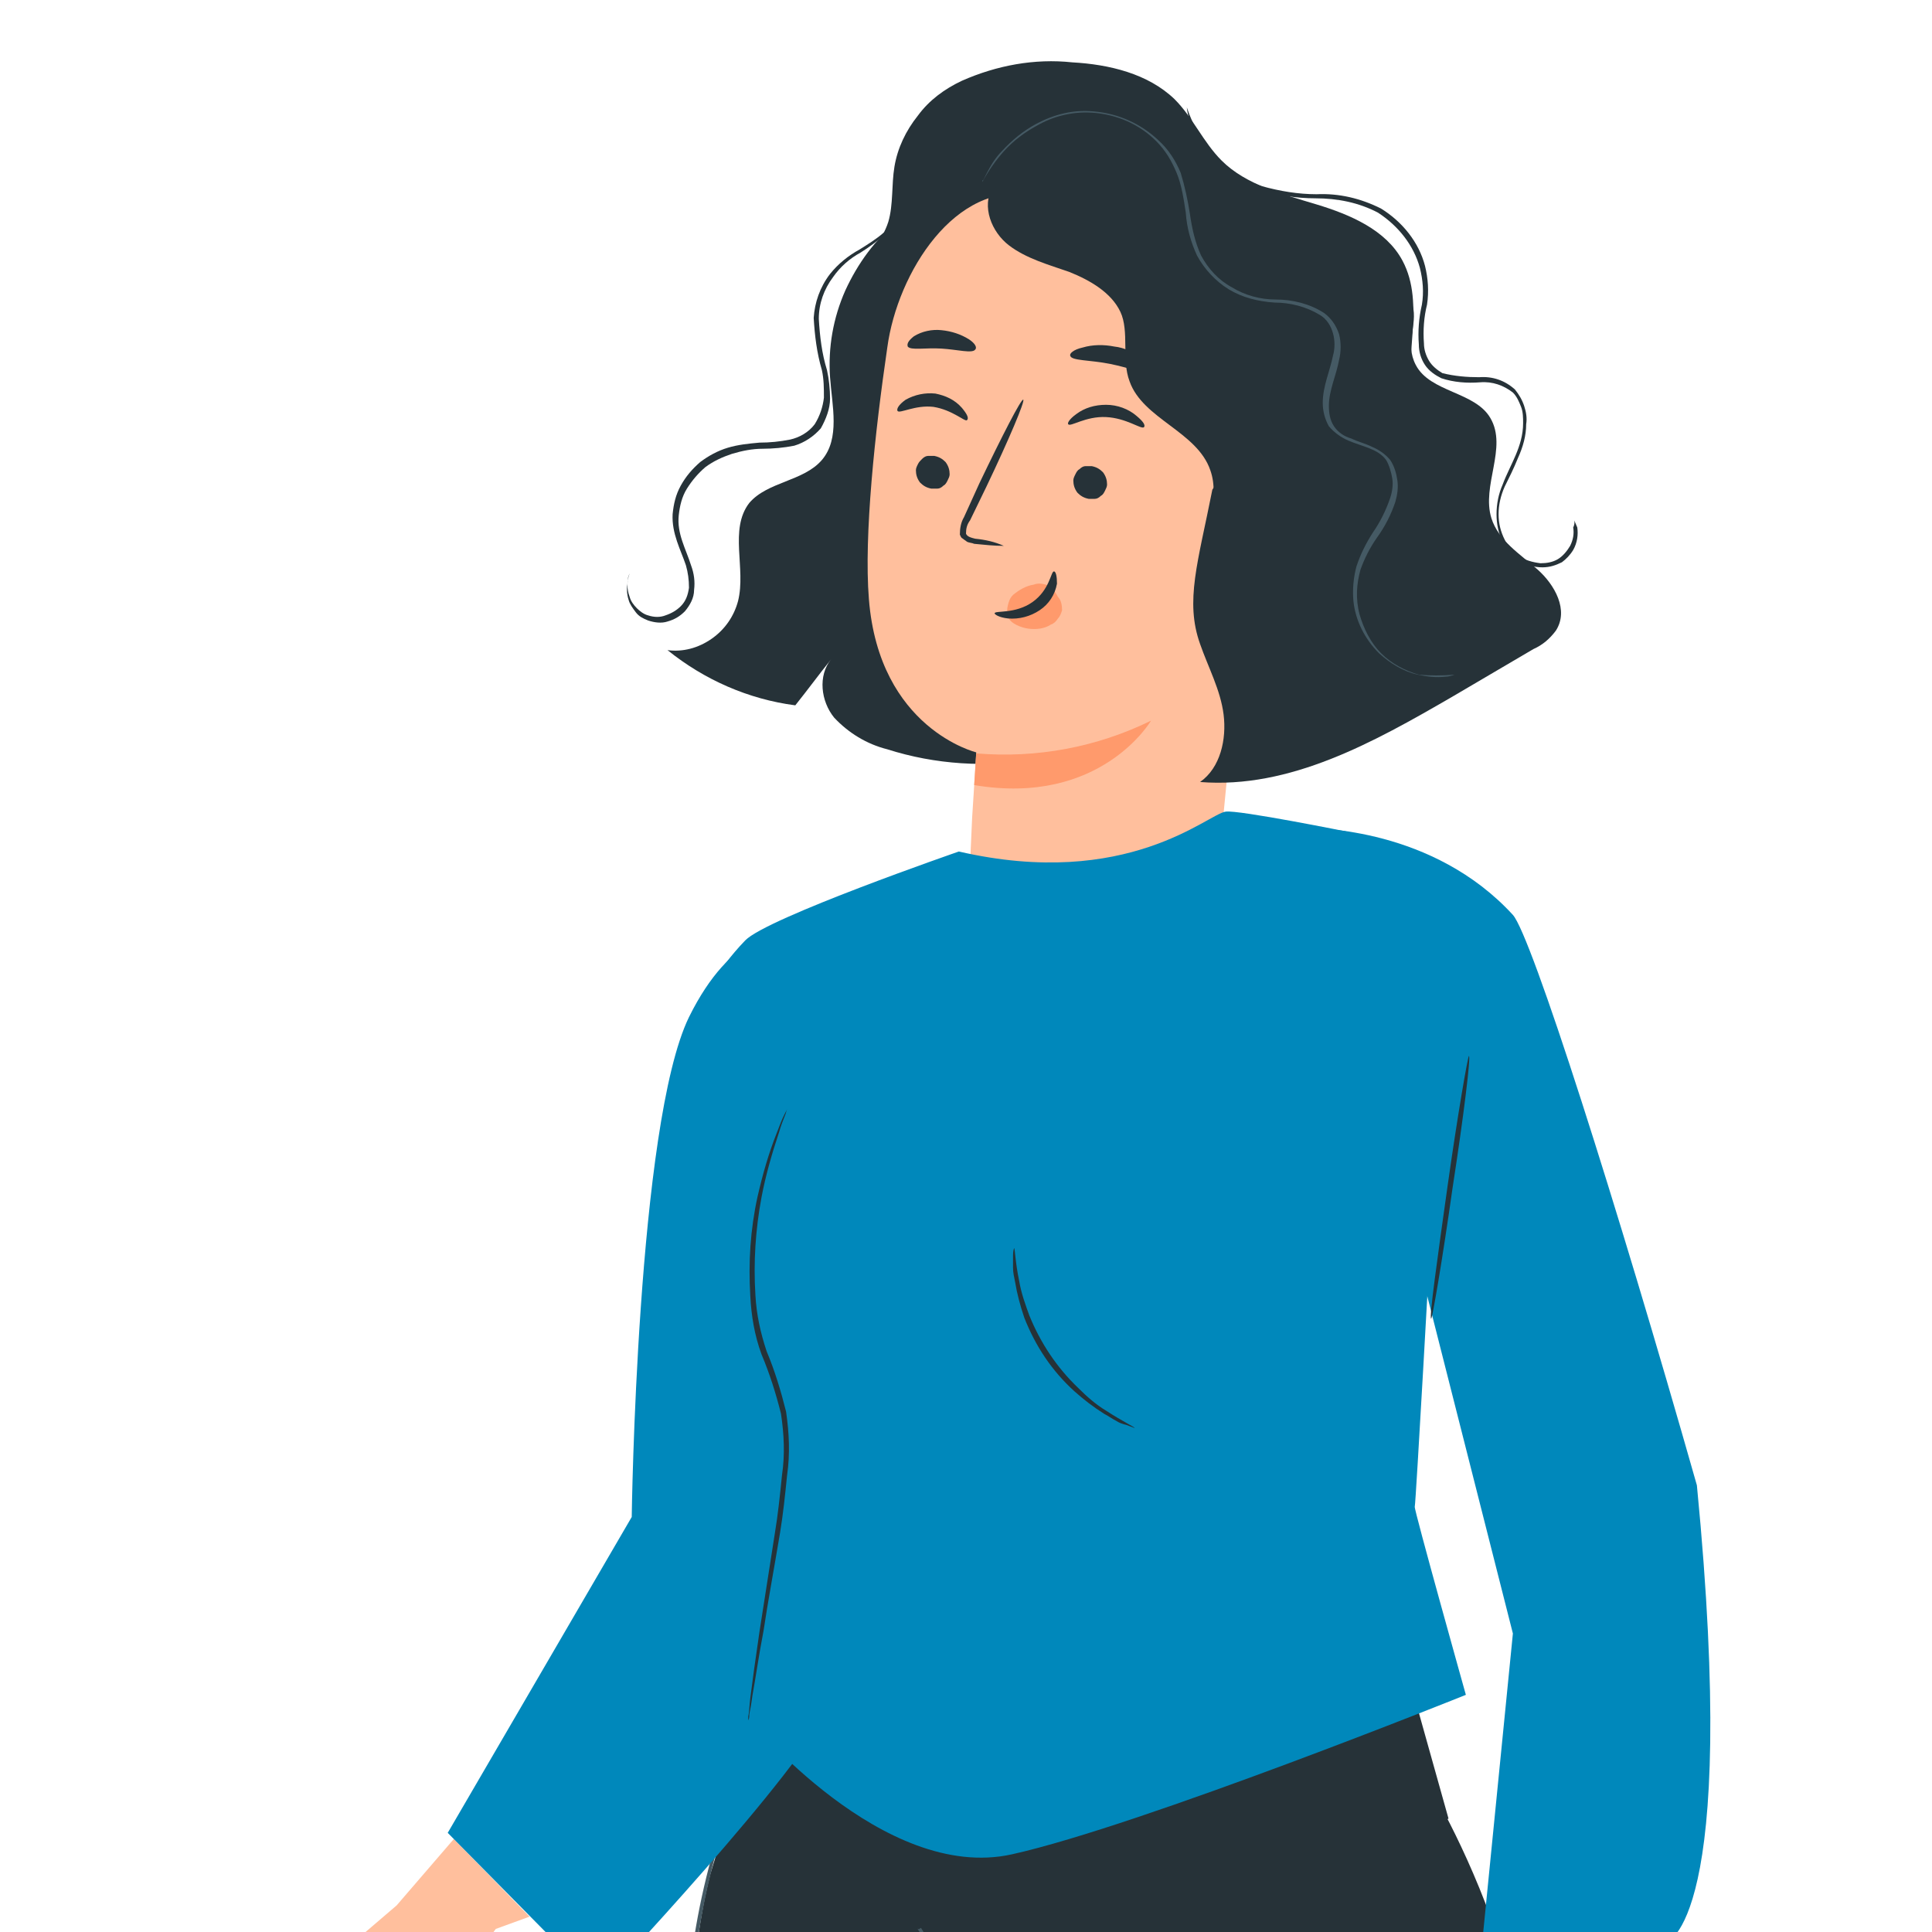
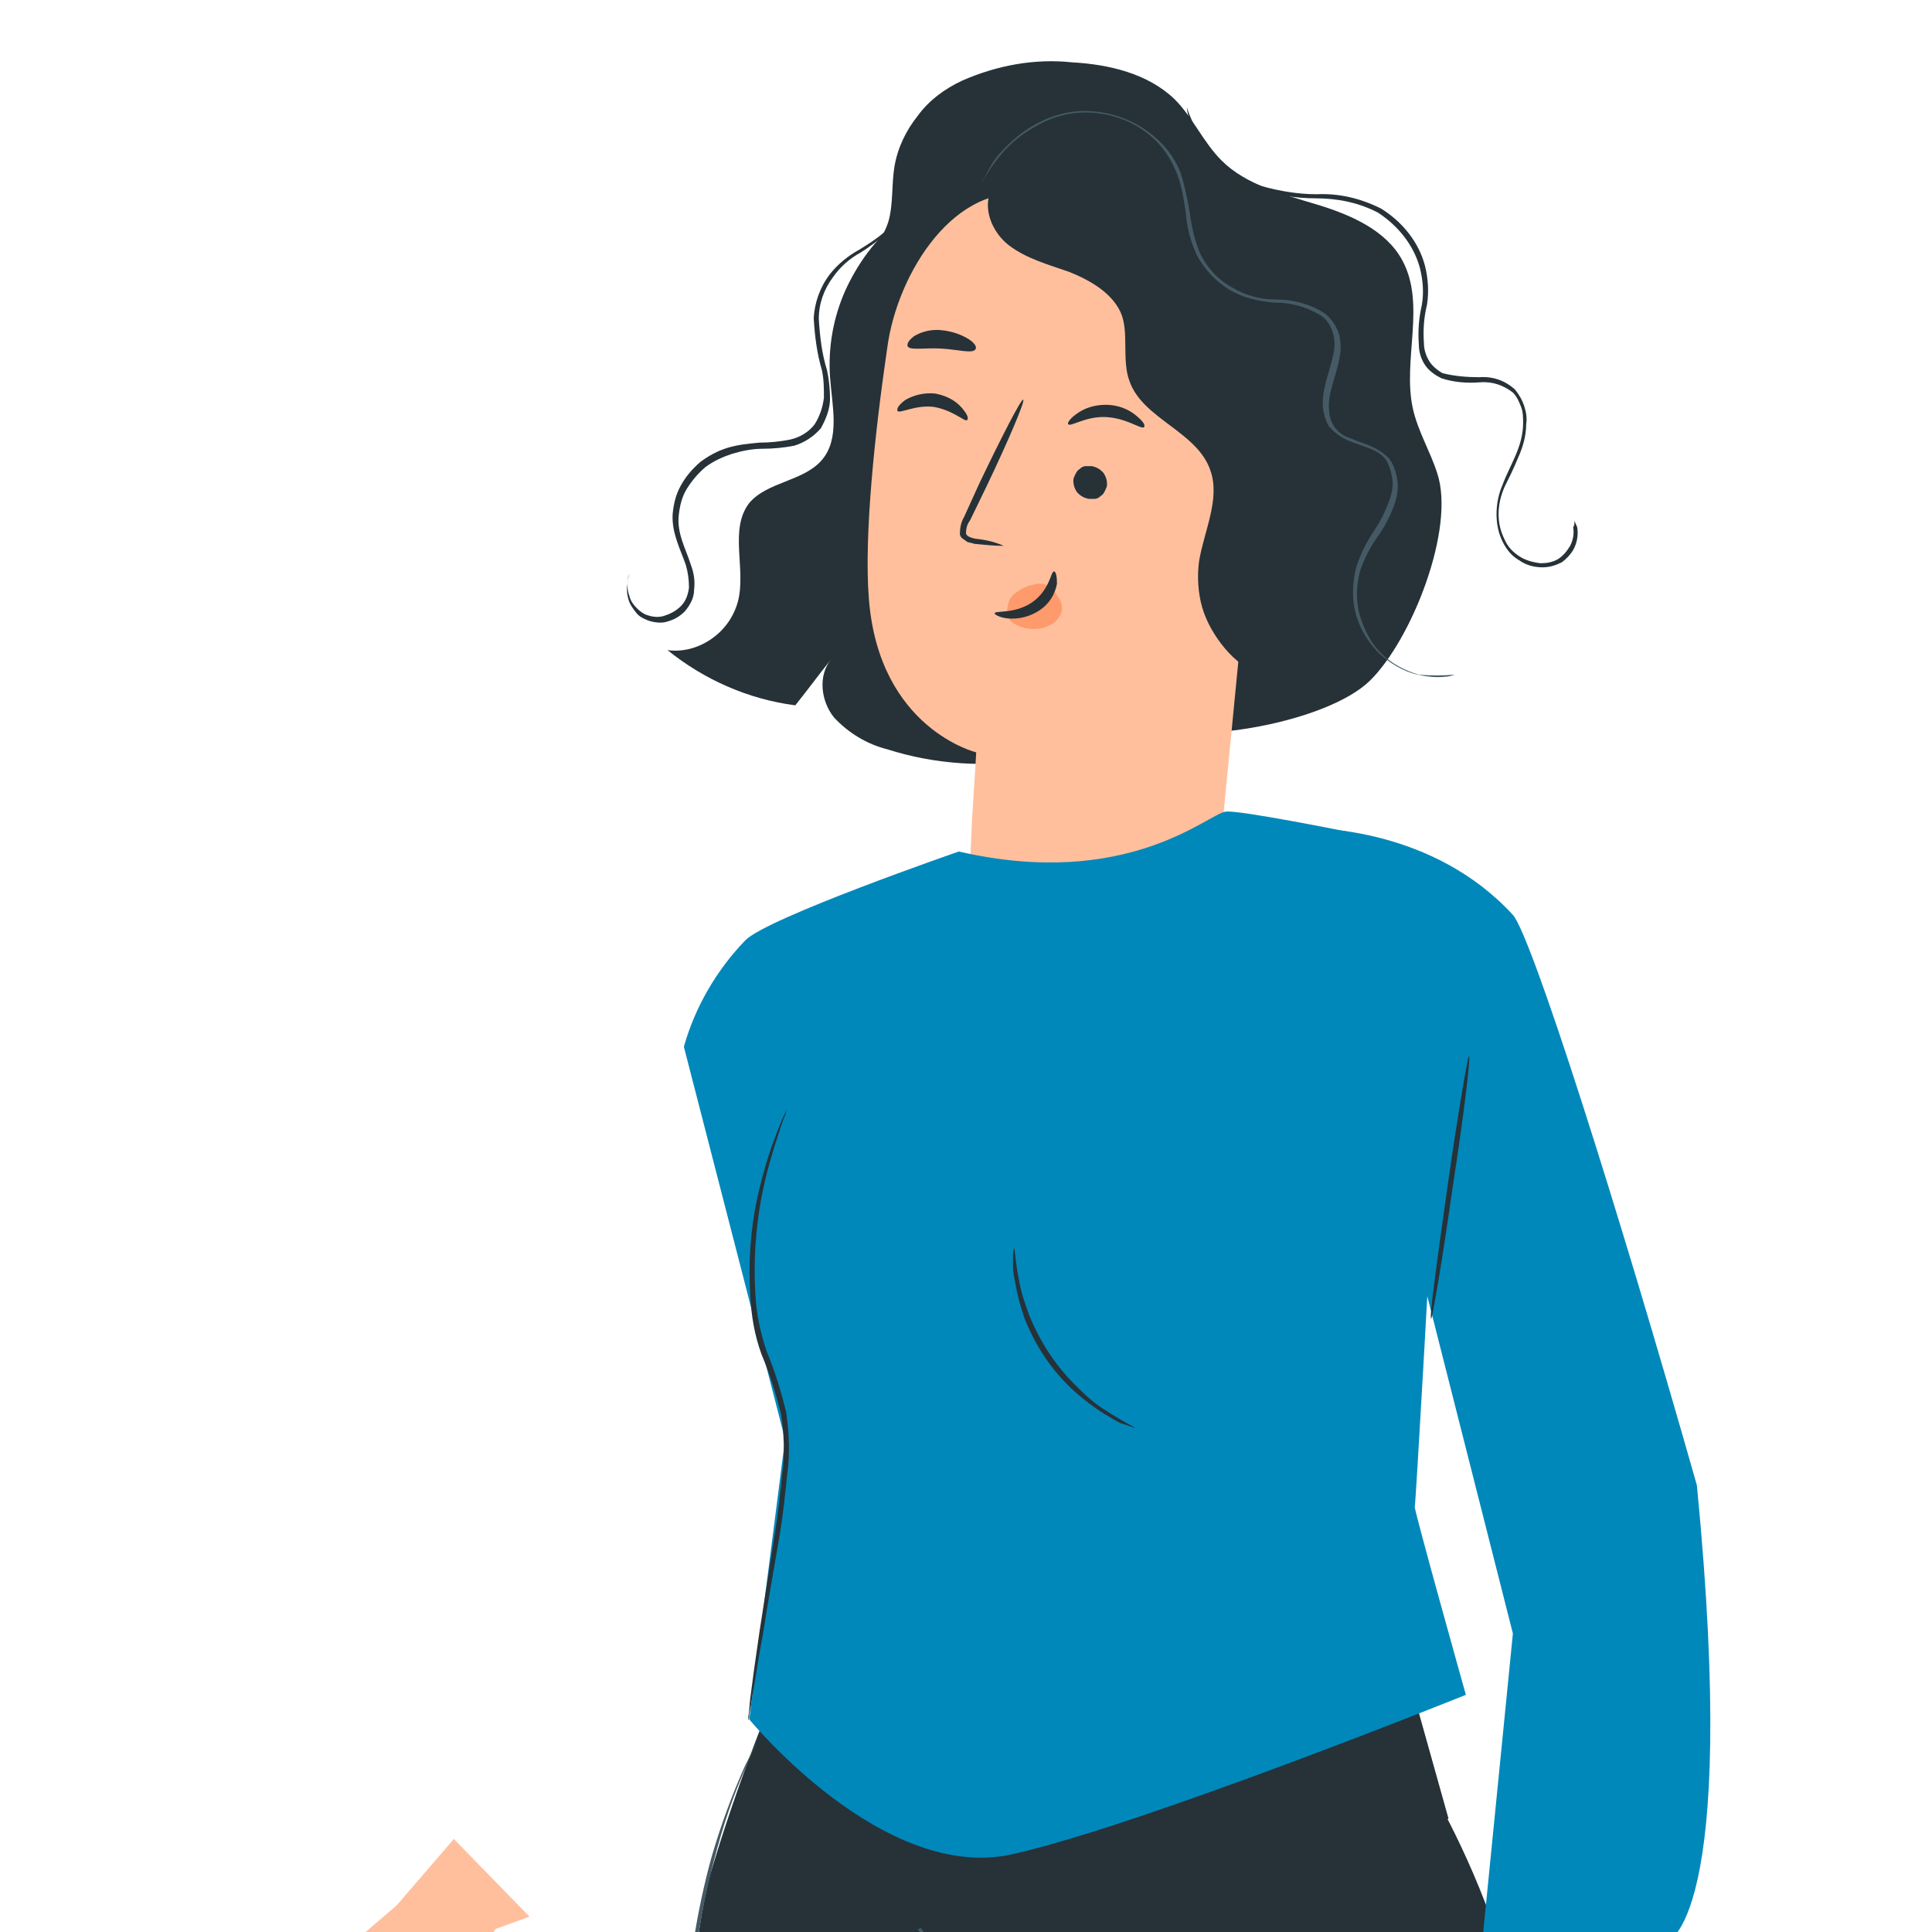
<svg xmlns="http://www.w3.org/2000/svg" id="Слой_1" x="0px" y="0px" viewBox="0 0 189 189" style="enable-background:new 0 0 189 189;" xml:space="preserve">
  <style type="text/css"> .st0{fill:#FFBF9D;} .st1{fill:#263238;} .st2{fill:#FF9A6C;} .st3{fill:#455A64;} .st4{fill:#0088BB;} </style>
  <g>
    <path class="st0" d="M48.5,188.7c-1,1.3-1.6,2.9-1.7,4.6c-0.2,2.8-2.3,6.3-2.3,6.3s-4.9,7-6.5,9.2s-3.4,3.9-4.6,2.1 c-1.2-1.9-0.5-3.5,2.8-7.3l1-2.8l-2.3,0.6l-5.9,5.5c0,0,0.1,7.6-1.2,8.4c-1.3,0.8-1.9-0.1-1.9-0.1h-1.2L23,205l5.4-9.7l10.4-8.9 l5.6-6.5l7.4,7.6L48.5,188.7z" />
    <path class="st1" d="M87.9,21.6c-2.3,1.8-4,4.2-5.2,6.8c-1.2,2.7-1.7,5.6-1.5,8.5c0.2,2.8,1,6-0.8,8.1s-5.3,2.1-7.1,4.2 c-2,2.6-0.3,6.4-1.1,9.6c-0.4,1.5-1.3,2.8-2.6,3.7c-1.3,0.9-2.8,1.3-4.3,1.1c3.6,2.9,7.9,4.8,12.5,5.4c1.2-1.5,2.3-3,3.5-4.5 c-1.3,1.6-1,4.1,0.3,5.7c1.4,1.5,3.2,2.6,5.2,3.1c4.7,1.5,9.7,1.8,14.6,1s9.5-2.7,13.5-5.6" />
    <path class="st1" d="M140.6,46.3c-0.7-2.2-1.9-4.1-2.4-6.4c-1-4.7,1.3-10.1-1-14.4c-1.6-3-5.1-4.5-8.4-5.5c-3.3-1-6.9-1.9-9.3-4.3 c-1.8-1.8-2.8-4.2-4.6-6c-2.6-2.5-6.4-3.4-10-3.6c-3.7-0.4-7.4,0.3-10.8,1.8c-1.7,0.8-3.2,1.9-4.3,3.4c-1.2,1.5-2,3.2-2.3,5 s-0.1,3.7-0.6,5.4c-0.6,1.9-2.1,3.4-3,5.1c-0.9,1.9-1.2,4-0.8,6.1c0.4,2.1,1.5,3.9,3.1,5.3L111.6,71c5.3,2,18.3-0.4,22.4-4.4 S142.4,51.7,140.6,46.3z" />
    <path class="st0" d="M86.8,34c1-7.4,6.7-16.3,14.1-14.9l22.9,7.7c2.3,0.4,0.6,4.1,0.4,6.4l-5,51.5c0,0,3.1,2.2,4.2,1.8 c0.1,0,0.1,0,0.2,0s0.1,0.1,0.2,0.1c0,0.1,0.1,0.1,0.1,0.2s0,0.1-0.1,0.2c-2.8,3.8-15.8,21.3-29.1,16c-3-1.2,0.3-10.6,0-14.1 l0.4-8.9c0.3-4.5,0.4-6.4,0.4-6.4S86,71.3,85,58.6C84.5,52.4,85.6,42.2,86.8,34z" />
-     <path class="st1" d="M89.6,46c0,0.4,0.1,0.8,0.4,1.2c0.3,0.3,0.6,0.5,1.1,0.6c0.2,0,0.4,0,0.6,0s0.4-0.1,0.6-0.3 c0.2-0.1,0.3-0.3,0.4-0.5s0.2-0.4,0.2-0.6c0-0.4-0.1-0.8-0.4-1.2c-0.3-0.3-0.6-0.5-1.1-0.6c-0.2,0-0.4,0-0.6,0s-0.4,0.1-0.6,0.3 s-0.3,0.3-0.4,0.5C89.7,45.6,89.6,45.8,89.6,46z" />
    <path class="st1" d="M105,47c0,0.4,0.1,0.8,0.4,1.2c0.3,0.3,0.6,0.5,1.1,0.6c0.2,0,0.4,0,0.6,0s0.4-0.1,0.6-0.3 c0.2-0.1,0.3-0.3,0.4-0.5s0.2-0.4,0.2-0.6c0-0.4-0.1-0.8-0.4-1.2c-0.3-0.3-0.6-0.5-1.1-0.6c-0.2,0-0.4,0-0.6,0s-0.4,0.1-0.6,0.3 c-0.2,0.1-0.3,0.3-0.4,0.5C105.1,46.6,105,46.8,105,47z" />
    <path class="st1" d="M87.8,40.2c0.2,0.3,1.7-0.6,3.5-0.4c1.9,0.3,3.1,1.5,3.3,1.3c0.2-0.2,0-0.6-0.5-1.2c-0.7-0.8-1.6-1.2-2.6-1.4 c-1-0.1-2,0.1-2.9,0.6C87.9,39.6,87.7,40,87.8,40.2z" />
    <path class="st1" d="M104.5,41.5c0.2,0.3,1.7-0.8,3.7-0.7s3.4,1.2,3.7,1c0.2-0.2-0.1-0.6-0.7-1.1c-0.8-0.7-1.9-1.1-3-1.1 s-2.1,0.3-2.9,0.9C104.6,41,104.4,41.4,104.5,41.5z" />
    <path class="st1" d="M98.2,53.4c-0.9-0.4-1.8-0.6-2.8-0.7c-0.4-0.1-0.8-0.2-0.9-0.5c0-0.5,0.1-0.9,0.4-1.3l1.6-3.3 c2.2-4.6,3.8-8.4,3.6-8.5c-0.2-0.1-2.1,3.6-4.3,8.2l-1.5,3.3c-0.3,0.5-0.4,1.1-0.4,1.7c0.1,0.2,0.1,0.3,0.3,0.4 c0.1,0.1,0.3,0.2,0.4,0.3c0.2,0.1,0.5,0.1,0.7,0.2C96.3,53.3,97.3,53.4,98.2,53.4z" />
-     <path class="st2" d="M95.5,73.7c5.9,0.5,11.8-0.6,17.1-3.2c0,0-4.9,8.4-17.3,6.3L95.5,73.7z" />
    <path class="st2" d="M103.5,58.4c-0.2-0.4-0.5-0.8-0.9-1.1c-0.5-0.2-1-0.3-1.5-0.1c-0.7,0.1-1.4,0.5-2,1c-0.3,0.3-0.4,0.6-0.5,1 s-0.1,0.7,0,1.1c0.2,0.7,1.3,1.1,2,1.2c0.8,0.1,1.6,0,2.2-0.4c0.3-0.1,0.5-0.3,0.7-0.6c0.2-0.2,0.3-0.5,0.4-0.8 C103.9,59.2,103.8,58.7,103.5,58.4z" />
    <path class="st1" d="M103.1,55.9c-0.3,0-0.4,1.8-2.1,3s-3.7,0.8-3.7,1.1c0,0.1,0.4,0.4,1.3,0.5c1.1,0.1,2.2-0.2,3.1-0.8 s1.5-1.5,1.7-2.6C103.4,56.4,103.3,55.9,103.1,55.9z" />
-     <path class="st1" d="M104.7,34.8c0.1,0.5,1.9,0.4,3.9,0.8c2,0.4,3.6,1.1,3.9,0.7c0.1-0.2-0.1-0.6-0.7-1.2c-0.8-0.6-1.8-1.1-2.8-1.2 c-1-0.2-2.1-0.2-3.1,0.1C105,34.2,104.6,34.6,104.7,34.8z" />
    <path class="st1" d="M88.8,33.9c0.3,0.4,1.7,0.1,3.3,0.2c1.6,0.1,3,0.5,3.3,0.1c0.2-0.2,0-0.6-0.6-1c-0.8-0.5-1.7-0.8-2.7-0.9 c-0.9-0.1-1.9,0.1-2.7,0.6C88.9,33.3,88.7,33.6,88.8,33.9z" />
-     <path class="st1" d="M128.8,28.5c-1.1-1.8-3.2-2.7-5.2-3.5c-8.5-3.3-17.4-5.6-26.5-6.7C96,20.2,97,22.7,98.7,24 c1.7,1.3,3.9,1.9,5.9,2.6c2,0.8,4.1,2,5,3.9c0.9,1.9,0.1,4.7,0.9,6.8c1.3,3.7,6.6,4.9,7.9,8.7c1,2.8-0.6,5.9-1.1,8.9 c-0.2,1.5-0.1,3.1,0.3,4.5s1.2,2.8,2.2,4c1,1.2,2.2,2.1,3.6,2.7s2.9,1,4.4,1l1.9-32.2C129.9,32.8,130,30.4,128.8,28.5z" />
-     <path class="st1" d="M150.4,55.7c-1.7-1.5-3.8-2.8-4.5-5c-1-3.2,1.6-6.9-0.1-9.8c-1.5-2.6-5.9-2.5-7.3-5.2 c-1.1-2.1,0.2-3.9-0.3-5.8c-0.4-1.9-3-3.5-4.9-3.2l-14.7,21.2c-1.4,7.1-2.7,10.9-1.2,15.1c0.8,2.3,2,4.5,2.3,6.9s-0.3,5.2-2.3,6.6 c8.8,0.7,17-3.9,24.6-8.3l8-4.7c0.9-0.4,1.6-1,2.2-1.8C153.5,59.7,152.1,57.2,150.4,55.7z" />
+     <path class="st1" d="M128.8,28.5c-1.1-1.8-3.2-2.7-5.2-3.5c-8.5-3.3-17.4-5.6-26.5-6.7C96,20.2,97,22.7,98.7,24 c1.7,1.3,3.9,1.9,5.9,2.6c2,0.8,4.1,2,5,3.9c0.9,1.9,0.1,4.7,0.9,6.8c1.3,3.7,6.6,4.9,7.9,8.7c1,2.8-0.6,5.9-1.1,8.9 c-0.2,1.5-0.1,3.1,0.3,4.5s1.2,2.8,2.2,4c1,1.2,2.2,2.1,3.6,2.7s2.9,1,4.4,1C129.9,32.8,130,30.4,128.8,28.5z" />
    <path class="st3" d="M142.3,66c-0.3,0.1-0.6,0.2-0.9,0.2c-0.9,0.1-1.8,0-2.7-0.2c-1.4-0.3-2.7-1.1-3.8-2.1 c-1.4-1.4-2.3-3.2-2.5-5.1c-0.1-1.1,0-2.3,0.3-3.4c0.4-1.2,0.9-2.2,1.6-3.3c0.7-1,1.3-2.2,1.7-3.4c0.2-0.6,0.3-1.3,0.2-1.9 c-0.1-0.6-0.3-1.3-0.6-1.8c-0.8-1.1-2.3-1.3-3.7-1.9c-0.7-0.3-1.4-0.8-1.9-1.4c-0.4-0.7-0.6-1.5-0.6-2.3c0-1.6,0.7-3.1,1-4.6 c0.2-0.7,0.2-1.5,0-2.2s-0.6-1.4-1.3-1.8c-1.3-0.8-2.9-1.2-4.4-1.2c-1.6-0.1-3.2-0.5-4.5-1.3s-2.4-2-3.1-3.3 c-0.6-1.3-1-2.7-1.1-4.2c-0.2-1.3-0.4-2.7-0.9-3.9s-1.1-2.2-2-3.1c-1.5-1.5-3.4-2.4-5.5-2.7s-4.2,0.1-6,1.1 c-1.3,0.7-2.4,1.5-3.4,2.6c-0.8,0.9-1.5,1.9-2.1,3c0-0.1,0-0.2,0.1-0.2c0.1-0.2,0.2-0.4,0.3-0.6c0.4-0.8,0.9-1.6,1.5-2.2 c1-1.1,2.1-2,3.4-2.7c1.7-0.9,3.6-1.4,5.6-1.2c2.4,0.2,4.6,1.2,6.3,2.8c1,0.9,1.7,2,2.2,3.2c0.4,1.3,0.7,2.7,0.9,4 c0.2,1.4,0.5,2.8,1.1,4.1c0.7,1.3,1.7,2.4,3,3.1c1.3,0.8,2.8,1.2,4.3,1.2c1.6,0,3.3,0.4,4.7,1.3c0.7,0.5,1.2,1.2,1.5,2.1 c0.2,0.8,0.2,1.7,0,2.5c-0.3,1.6-1,3-1,4.5c0,0.7,0.1,1.4,0.5,2s1,1,1.7,1.2c0.6,0.3,1.4,0.5,2,0.8c0.7,0.3,1.3,0.7,1.8,1.3 c0.4,0.6,0.6,1.3,0.7,2c0.1,0.7,0,1.4-0.2,2.1c-0.4,1.2-1,2.4-1.8,3.5c-0.7,1-1.2,2-1.6,3.1c-0.4,1.4-0.5,2.9-0.1,4.4 c0.4,1.4,1.1,2.8,2.1,3.8c1,1,2.3,1.7,3.7,2.1C139.9,66.1,141.1,66.1,142.3,66z" />
    <path class="st1" d="M154,50.9c0.1,0.2,0.2,0.5,0.3,0.7c0.1,0.7,0,1.5-0.4,2.2c-0.3,0.5-0.7,0.9-1.1,1.2c-0.6,0.3-1.2,0.5-1.9,0.5 c-0.8,0-1.6-0.2-2.3-0.7c-0.7-0.4-1.2-1-1.6-1.8c-0.4-0.8-0.6-1.7-0.6-2.7s0.2-2,0.6-2.9c0.7-1.9,2-3.7,2-6c0-0.5,0-1.1-0.2-1.6 s-0.4-1-0.8-1.4c-0.9-0.7-2-1.1-3.2-1c-1.3,0.1-2.6,0-3.8-0.4c-0.6-0.3-1.2-0.7-1.6-1.3c-0.4-0.6-0.6-1.3-0.6-2 c-0.1-1.3,0-2.6,0.3-3.9c0.2-1.2,0.1-2.4-0.2-3.6c-0.6-2.2-2.1-4.1-4.1-5.4c-1.9-1-4-1.4-6.1-1.4c-1.9,0-3.8-0.3-5.5-0.9 c-2.6-1-4.7-2.8-6.1-5.2c-0.5-0.9-0.9-1.8-1-2.8c0.3,0.9,0.7,1.8,1.2,2.7c0.6,1,1.3,1.9,2.2,2.7c1.1,1,2.4,1.8,3.9,2.3 c1.8,0.5,3.6,0.8,5.4,0.8c2.2-0.1,4.3,0.4,6.3,1.4c2.1,1.3,3.7,3.3,4.3,5.6c0.3,1.2,0.4,2.5,0.2,3.8c-0.3,1.2-0.4,2.5-0.3,3.8 c0,0.6,0.2,1.2,0.5,1.7s0.8,0.9,1.3,1.2c1.2,0.3,2.4,0.4,3.6,0.4c1.3-0.1,2.5,0.3,3.5,1.2c0.4,0.5,0.7,1,0.9,1.6s0.3,1.2,0.2,1.8 c0,1.1-0.3,2.2-0.8,3.3c-0.4,1-0.9,2-1.3,2.8c-0.4,0.9-0.6,1.8-0.6,2.7s0.2,1.7,0.6,2.5c0.3,0.7,0.8,1.2,1.4,1.6 c0.6,0.4,1.3,0.6,2.1,0.7c0.6,0,1.2-0.1,1.7-0.4c0.5-0.3,0.9-0.8,1.2-1.3c0.3-0.6,0.4-1.2,0.3-1.8C154.1,51.2,154,50.9,154,50.9z" />
    <path class="st1" d="M61.6,56.1c-0.3,0.7-0.3,1.5,0,2.3c0.1,0.4,0.4,0.8,0.7,1.1s0.7,0.6,1.1,0.7c0.6,0.2,1.2,0.2,1.7,0 c0.6-0.2,1.1-0.5,1.5-0.9c0.5-0.5,0.7-1.1,0.8-1.8c0-0.8-0.1-1.5-0.3-2.2c-0.5-1.5-1.4-3.1-1.3-5c0.1-1,0.3-1.9,0.8-2.8 c0.5-0.9,1.1-1.6,1.9-2.3c0.8-0.6,1.7-1.1,2.7-1.4c1-0.3,2-0.4,3.1-0.5c1,0,2-0.1,3-0.3c0.9-0.2,1.8-0.7,2.4-1.5 c0.5-0.8,0.8-1.7,0.9-2.6c0-0.9,0-1.8-0.2-2.7c-0.5-1.7-0.7-3.4-0.8-5.1c0.1-1.5,0.6-3,1.6-4.3c0.8-1,1.8-1.8,2.9-2.4 c0.8-0.5,1.6-1,2.3-1.6c0.6-0.5,1.1-1.1,1.4-1.8c0,0,0,0.1,0,0.2s-0.1,0.3-0.2,0.4c-0.3,0.5-0.6,1-1.1,1.4 c-0.7,0.6-1.5,1.2-2.3,1.7c-1.1,0.6-2,1.4-2.7,2.4c-0.9,1.2-1.4,2.6-1.4,4.1c0.1,1.7,0.3,3.4,0.8,5c0.2,0.9,0.3,1.9,0.3,2.8 c0,1-0.4,2-0.9,2.9c-0.7,0.8-1.6,1.4-2.6,1.7c-1,0.2-2.1,0.3-3.1,0.3s-2,0.2-3,0.5c-0.9,0.3-1.8,0.7-2.6,1.3 c-0.7,0.6-1.3,1.3-1.8,2.1s-0.7,1.7-0.8,2.6c-0.2,1.8,0.7,3.3,1.2,4.9c0.3,0.8,0.4,1.6,0.3,2.4c0,0.8-0.4,1.5-0.9,2.1 c-0.5,0.5-1,0.8-1.7,1c-0.6,0.2-1.3,0.1-1.9-0.1c-0.5-0.2-0.9-0.4-1.2-0.8c-0.3-0.4-0.6-0.8-0.7-1.2c-0.2-0.6-0.2-1.2-0.1-1.8 C61.4,56.5,61.5,56.3,61.6,56.1z" />
    <path class="st1" d="M149.1,218.9c4.8-22.5-10-45.4-10-45.4l-38.6,30.4c0,0-8.2,90.9-3.3,102.7c4.8,11.8,28,59.9,28,59.9l17.7-4.2 c0,0-6.6-39.2-11.8-49.2c-3.8-7.2-10-10.6-7.1-19.9C126.9,283.9,145.2,237.2,149.1,218.9z" />
    <path class="st1" d="M69.5,183.3c2.5-8.4,5.7-16.7,9.3-24.7c0,0,12,9.5,23,11.7s35.5-8.1,35.5-8.1l4.4,15.7l-35.2,23.2 c1.3,2.6,4.3,10.1,2.3,21.6c-2.5,14.4,2.5,54.4,9.7,79.9s7.7,63.5,7.7,63.5c-4.8,2.6-10.1,1.9-15.1-0.8c0,0-3.6-9.5-8.4-25.4 c-6.6-21.8-7.4-28.9-7.9-35.8s-7.5-32.5-20-64.4C63.3,210.4,68.5,187,69.5,183.3z" />
    <path class="st3" d="M89.7,188.6c0.1,0.1,0.1,0.2,0.2,0.3c0.1,0.2,0.3,0.4,0.6,0.7l2.1,2.9l8.1,11.2l0,0l0,0 c-0.4,4.2-0.5,9.1-0.8,14.5S99.3,229.6,99,236c-0.3,6.4-0.7,13.3-1.1,20.4c-0.4,7.2-0.8,14.7-1.6,22.4c-0.8,6.4-1.5,12.7-0.9,18.8 c0.1,1.5,0.3,3,0.6,4.5c0.3,1.5,0.6,2.9,1.1,4.3c1.1,2.7,2.3,5.4,3.4,7.9c4.7,10.3,9.1,19.4,12.7,27.1l8.7,18.2l2.4,5l0.6,1.3 c0.1,0.1,0.1,0.3,0.2,0.4c0,0-0.1-0.1-0.2-0.4l-0.6-1.3c-0.6-1.1-1.4-2.8-2.4-4.9l-8.9-18.2c-3.7-7.7-8.1-16.8-12.8-27.1 c-1.2-2.6-2.4-5.2-3.5-8c-0.5-1.4-0.9-2.9-1.1-4.3c-0.3-1.5-0.5-3-0.6-4.5c-0.6-6.1,0.1-12.5,0.9-18.9c0.7-7.7,1.1-15.2,1.6-22.4 c0.5-7.2,0.8-14,1.2-20.4c0.4-6.4,0.6-12.4,1-17.8c0.3-5.4,0.5-10.3,0.9-14.5v0.1c-3.4-4.8-6.1-8.6-7.9-11.3l-2.1-3l-0.5-0.8 C89.8,188.8,89.8,188.7,89.7,188.6z" />
    <path class="st3" d="M80.8,255.7l-0.1-0.2l-0.2-0.6l-0.9-2.5c-0.7-2.1-1.8-5.2-3.1-9c-1.3-3.8-2.8-8.4-4.3-13.5 c-1.6-5.5-2.9-11.2-3.9-16.9c-1.6-10.4-1.1-21,1.6-31.2c0.8-3.1,1.8-6.1,3.1-9c0.4-1,0.8-1.8,1.1-2.4l0.3-0.6 c0-0.1,0.1-0.1,0.1-0.2c0,0,0,0.1-0.1,0.2l-0.3,0.6c-0.3,0.5-0.7,1.3-1.2,2.3c-1.3,2.9-2.4,5.9-3.3,9c-2.8,10.2-3.3,20.9-1.7,31.4 c1,5.7,2.3,11.4,3.9,16.9c1.5,5.1,3,9.7,4.4,13.5c1.3,3.8,2.5,6.9,3.3,9l1,2.4l0.3,0.6C80.7,255.6,80.8,255.7,80.8,255.7z" />
-     <path class="st4" d="M76.3,91.4c0,0-4.7-0.4-8.9,8.1c-5.1,10.5-5.6,48.9-5.6,48.9l-18,30.9l14.8,15c0,0,20.2-21.4,22.5-27.4 c2.2-6,0-52.3,0-52.3L76.3,91.4z" />
    <path class="st4" d="M66.9,102.4c1.1-3.9,3.2-7.5,6-10.4c2.1-2.2,20.9-8.7,20.9-8.7c16.5,3.8,24.4-3.7,26.1-3.9 c1.2-0.2,12.1,2,12.1,2l8,38.8c0,0-1.5,27-1.6,27.2s5,18.4,5,18.4s-31.8,12.8-44.4,15.6s-25.7-13.2-25.7-13.2l3.5-27.4L66.9,102.4z " />
    <path class="st4" d="M127.7,81c1.1,0,12.5,0,20.3,8.5c1.8,2,10.1,28,18,55.8c4.2,43.1-3,44.7-3,44.7h-18l3-30.2l-8.4-33.1L127.7,81 z" />
    <path class="st1" d="M73.2,168.3c0.1-0.2,0.1-0.4,0.1-0.6c0.1-0.5,0.2-1,0.3-1.8c0.3-1.6,0.6-3.8,1.1-6.4c0.4-2.7,1-5.9,1.6-9.5 c0.3-1.8,0.5-3.7,0.7-5.7c0.3-2.1,0.2-4.1-0.1-6.2c-0.5-2-1.1-4-1.9-5.9c-0.6-1.8-1-3.6-1.1-5.5c-0.2-3.2,0-6.4,0.6-9.6 c0.4-2.1,1-4.2,1.7-6.3c0.2-0.7,0.4-1.2,0.6-1.7c0.1-0.2,0.1-0.4,0.2-0.6c-0.1,0.2-0.2,0.4-0.3,0.6c-0.2,0.4-0.4,0.9-0.7,1.7 c-0.8,2-1.4,4.1-1.9,6.3c-0.7,3.2-0.9,6.4-0.7,9.7c0.1,1.9,0.4,3.8,1.1,5.7c0.8,1.9,1.4,3.8,1.9,5.8c0.3,2,0.4,4,0.1,6 c-0.2,2-0.4,3.9-0.7,5.7l-1.5,9.6c-0.4,2.7-0.7,4.9-0.9,6.5c-0.1,0.8-0.1,1.4-0.2,1.8C73.2,167.9,73.2,168.1,73.2,168.3z" />
    <path class="st1" d="M143.7,103.3c-0.1,0-1.1,5.7-2.1,12.8c-1,7.1-1.8,12.8-1.6,12.9c0.1,0.1,1.1-5.7,2.1-12.8 C143.2,109.1,143.9,103.3,143.7,103.3z" />
    <path class="st1" d="M99.2,122.1c-0.1,0.3-0.1,0.6-0.1,0.9s0,0.7,0,1c0,0.5,0.1,0.9,0.2,1.4c0.2,1.2,0.5,2.3,0.9,3.5 c1.1,2.8,2.7,5.2,4.9,7.2c0.9,0.8,1.8,1.5,2.9,2.2c0.4,0.2,0.8,0.5,1.2,0.7c0.3,0.2,0.6,0.3,1,0.4c0.3,0.1,0.5,0.2,0.8,0.3 c0-0.1-1.1-0.6-2.8-1.7c-1-0.6-1.9-1.4-2.7-2.2c-2.1-2-3.7-4.4-4.8-7.1c-0.4-1.1-0.8-2.2-1-3.4C99.3,123.4,99.3,122.1,99.2,122.1z" />
  </g>
</svg>